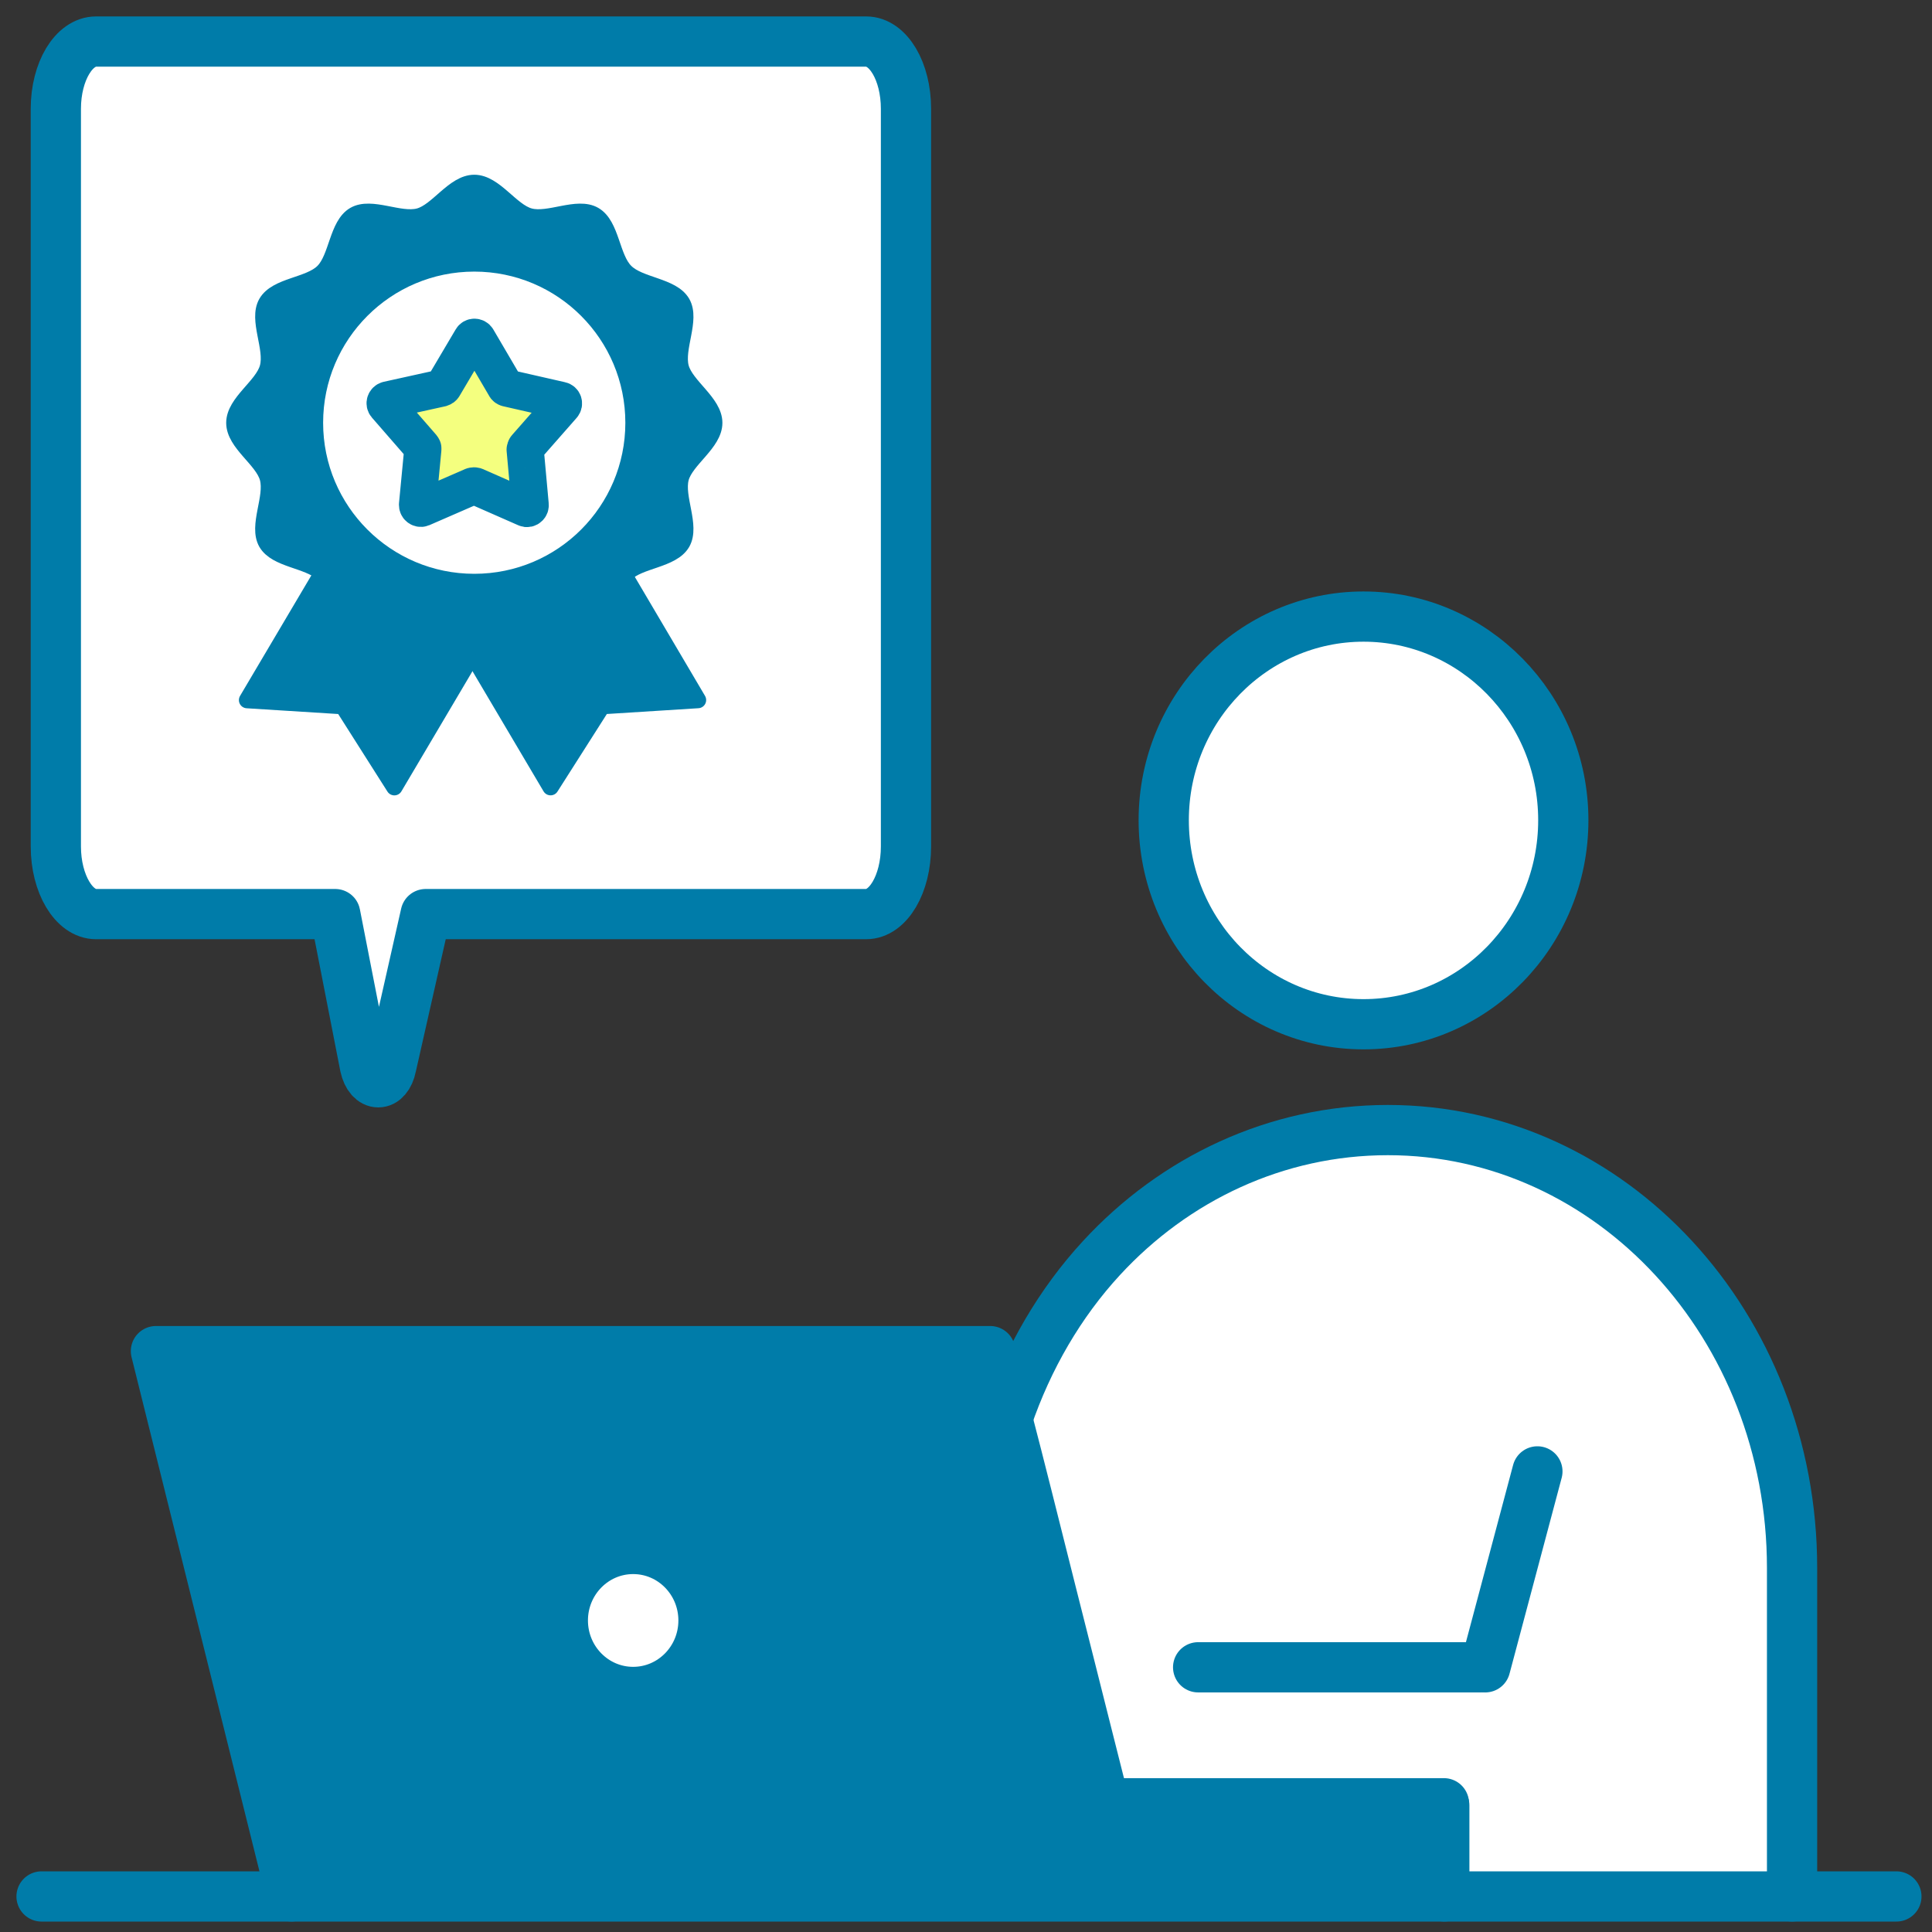
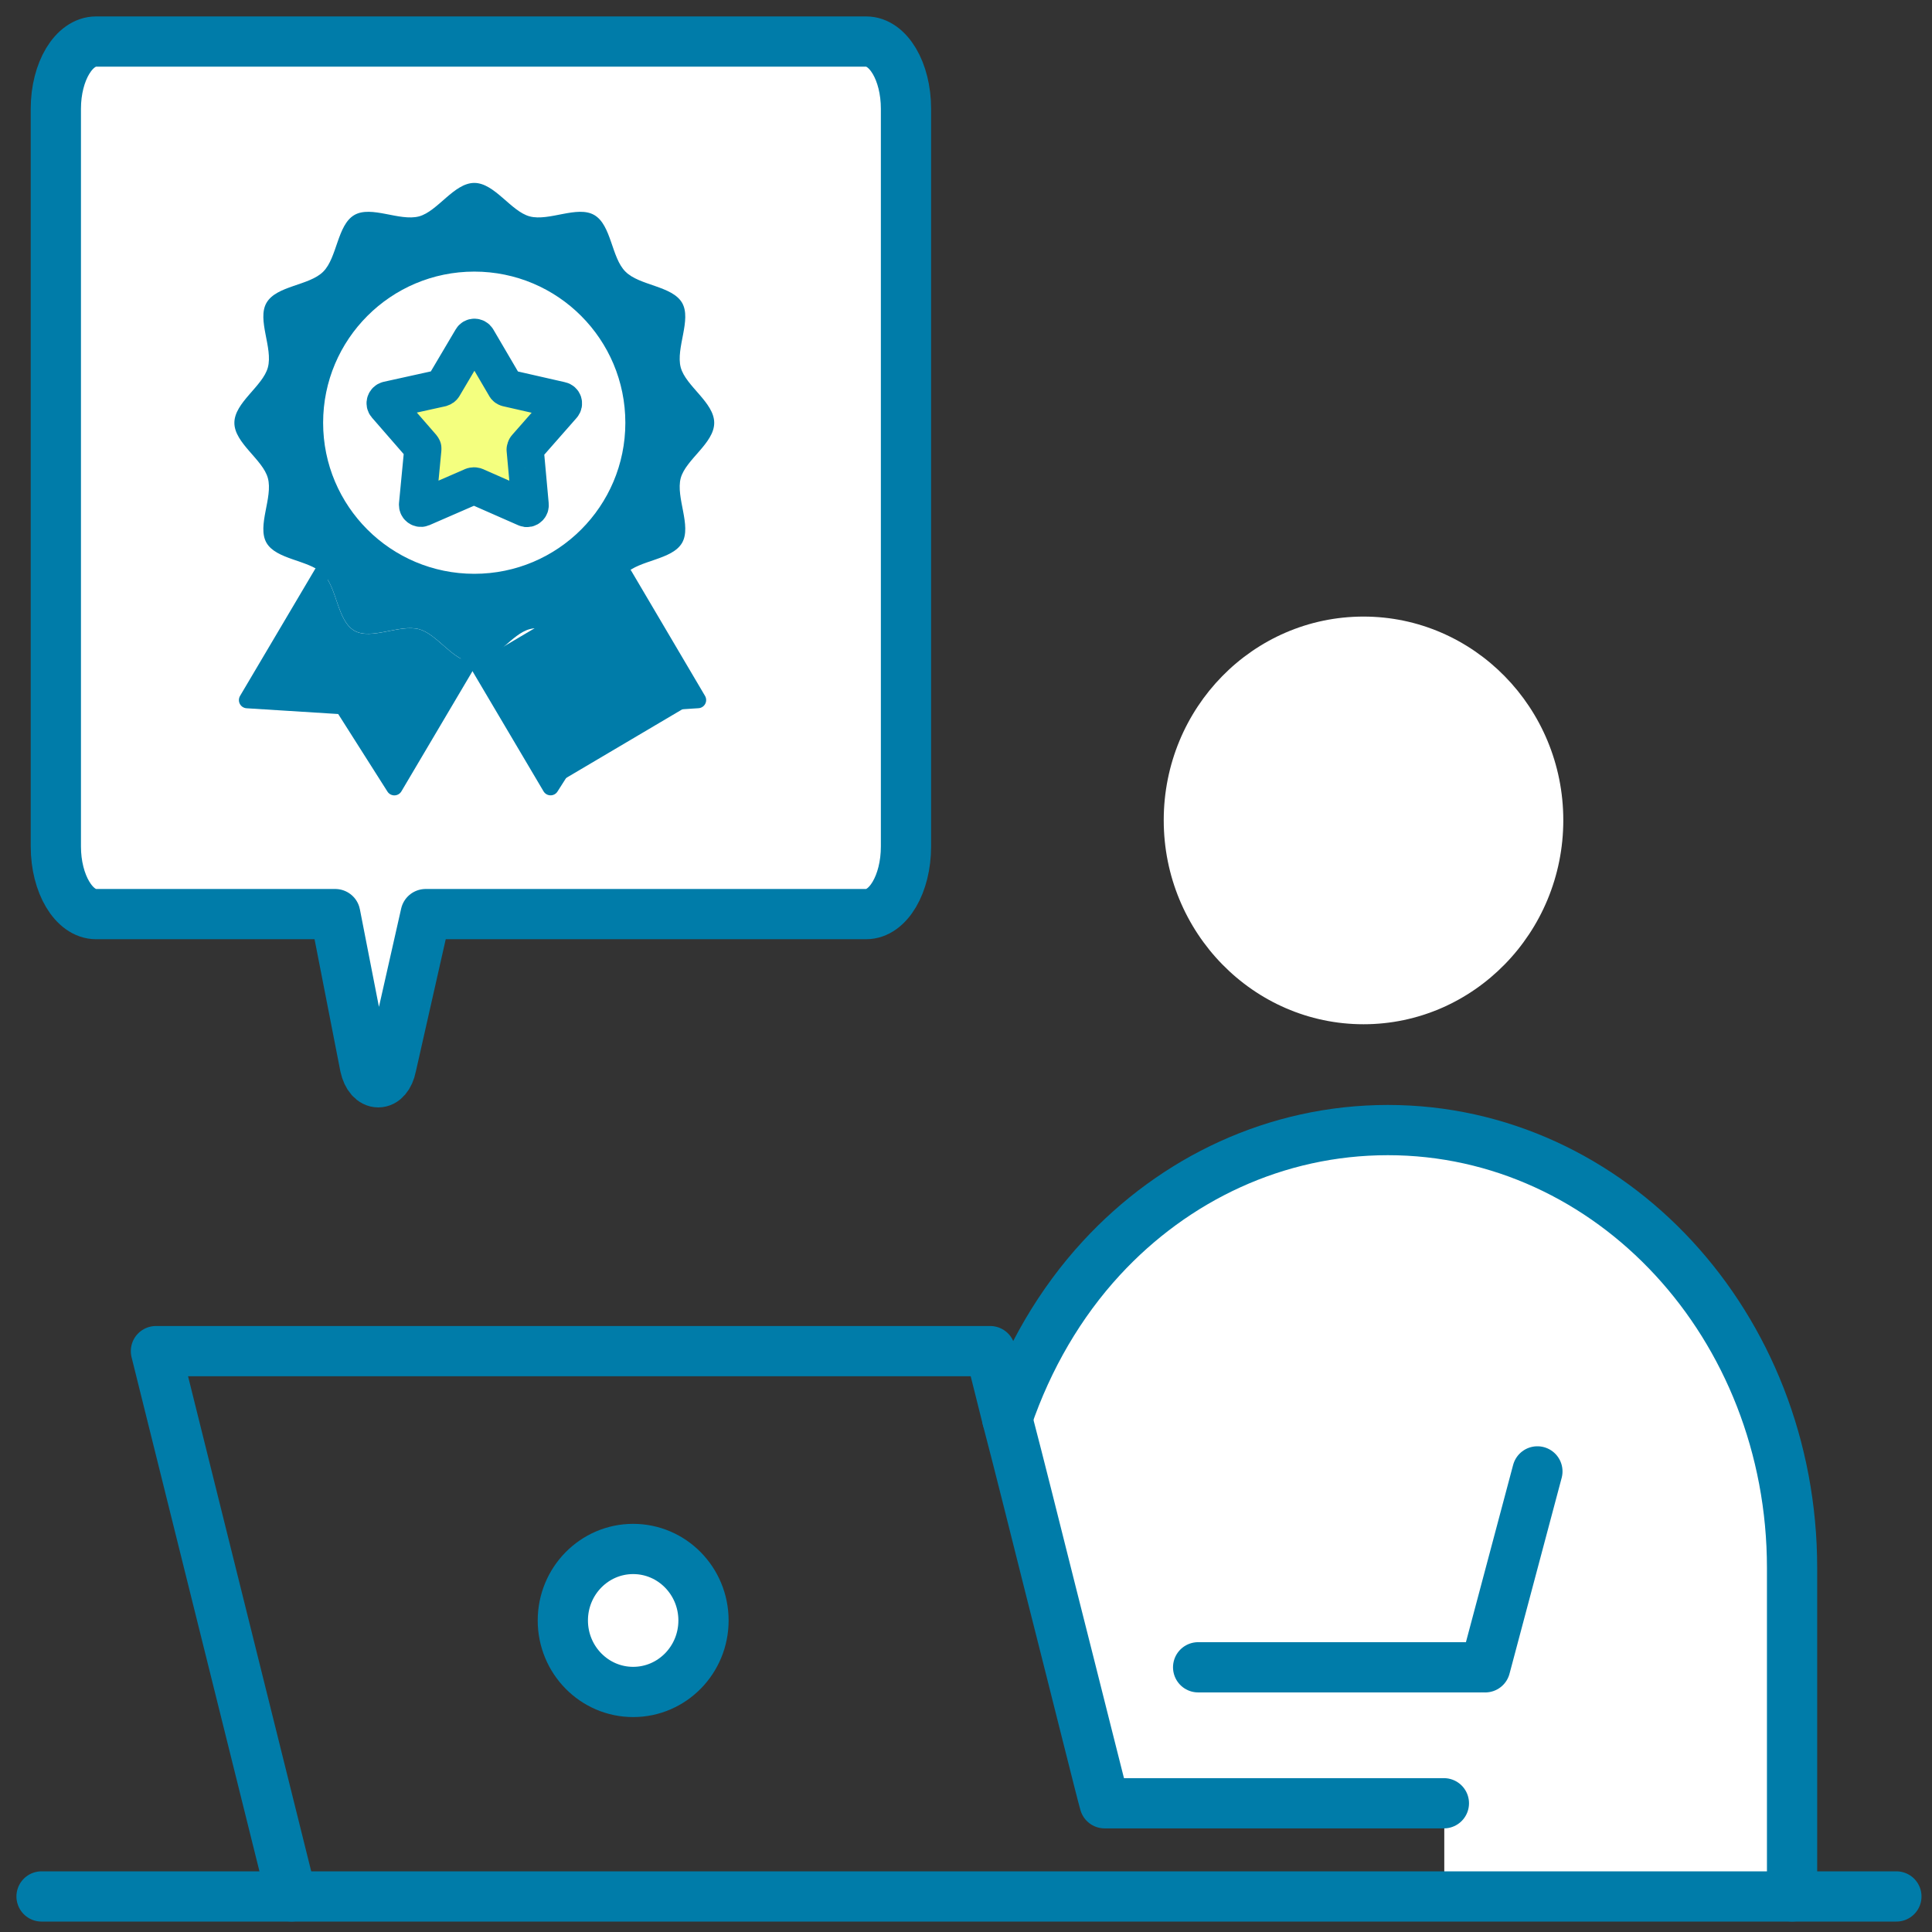
<svg xmlns="http://www.w3.org/2000/svg" width="93" height="93" viewBox="0 0 93 93" fill="none">
  <rect x="0" y="0" width="93" height="93" fill="#333333" stroke="none" />
  <path d="M86.264 75.474V91.285H69.523V86.802H53.172C53.042 86.374 51.852 81.575 50.587 76.59C49.824 73.558 49.061 70.489 48.485 68.294C49.489 65.355 51.033 62.713 53.023 60.556C56.539 56.742 61.431 54.398 66.807 54.398C77.558 54.398 86.264 63.811 86.264 75.474Z" fill="white" />
  <path d="M65.635 29.68C70.936 29.68 75.252 34.07 75.252 39.483C75.252 44.895 70.936 49.304 65.635 49.304C60.334 49.304 56.018 44.895 56.018 39.483C56.018 34.07 60.315 29.68 65.635 29.68Z" fill="white" />
-   <path d="M53.172 86.803H69.504V86.914V91.285H14.016L7.487 65.039H47.648C47.648 65.039 47.982 66.341 48.466 68.294C49.043 70.489 49.805 73.558 50.568 76.591C51.833 81.576 53.023 86.375 53.153 86.803H53.172ZM33.864 78.004C33.864 76.107 32.339 74.563 30.479 74.563C28.618 74.563 27.093 76.107 27.093 78.004C27.093 79.901 28.6 81.445 30.479 81.445C32.357 81.445 33.864 79.901 33.864 78.004Z" fill="#007CA9" />
  <path d="M30.479 81.445C32.348 81.445 33.864 79.904 33.864 78.004C33.864 76.103 32.348 74.562 30.479 74.562C28.609 74.562 27.093 76.103 27.093 78.004C27.093 79.904 28.609 81.445 30.479 81.445Z" fill="white" />
  <path d="M41.695 2H4.623C3.562 2 2.688 3.432 2.688 5.237V40.746C2.688 42.551 3.562 44.002 4.623 44.002H16.137L17.569 51.331C17.793 52.354 18.63 52.354 18.834 51.331L20.49 44.002H41.695C42.755 44.002 43.611 42.551 43.611 40.746V5.237C43.611 3.432 42.755 2 41.695 2Z" fill="white" />
  <path d="M20.49 44.002H41.695C42.755 44.002 43.611 42.551 43.611 40.746V5.237C43.611 3.432 42.755 2 41.695 2H4.623C3.562 2 2.688 3.432 2.688 5.237V40.746C2.688 42.551 3.562 44.002 4.623 44.002H16.137L17.569 51.331C17.793 52.354 18.63 52.354 18.834 51.331L20.49 44.002Z" stroke="#007CA9" stroke-width="2.418" stroke-linecap="round" stroke-linejoin="round" />
  <path d="M91.286 91.289H86.264H84.794H80.367H78.265H69.523H62.994H62.975H42.662H14.035H12.287H2" stroke="#007CA9" stroke-width="2.418" stroke-linecap="round" stroke-linejoin="round" />
  <path d="M69.504 86.803H53.172C53.042 86.375 51.852 81.576 50.587 76.591C49.824 73.558 49.061 70.489 48.485 68.294C48.001 66.341 47.666 65.039 47.666 65.039H7.506L14.035 91.285" stroke="#007CA9" stroke-width="2.418" stroke-linecap="round" stroke-linejoin="round" />
-   <path d="M69.523 86.914V91.285" stroke="#007CA9" stroke-width="2.418" stroke-linecap="round" stroke-linejoin="round" />
  <path d="M30.478 81.445C32.348 81.445 33.864 79.904 33.864 78.004C33.864 76.103 32.348 74.562 30.478 74.562C28.609 74.562 27.093 76.103 27.093 78.004C27.093 79.904 28.609 81.445 30.478 81.445Z" stroke="#007CA9" stroke-width="2.418" stroke-linecap="round" stroke-linejoin="round" />
  <path d="M74.005 70.828L71.494 80.259" stroke="#007CA9" stroke-width="2.418" stroke-linecap="round" stroke-linejoin="round" />
  <path d="M71.308 80.258H57.674" stroke="#007CA9" stroke-width="2.418" stroke-linecap="round" stroke-linejoin="round" />
  <path d="M86.264 91.285V75.474C86.264 63.811 77.558 54.398 66.807 54.398C61.431 54.398 56.539 56.742 53.023 60.556C51.033 62.713 49.489 65.355 48.485 68.294" stroke="#007CA9" stroke-width="2.418" stroke-linecap="round" stroke-linejoin="round" />
-   <path d="M56.018 39.483C56.018 44.895 60.315 49.304 65.635 49.304C70.955 49.304 75.252 44.895 75.252 39.483C75.252 34.07 70.936 29.68 65.635 29.68C60.334 29.68 56.018 34.07 56.018 39.483Z" stroke="#007CA9" stroke-width="2.418" stroke-linecap="round" stroke-linejoin="round" />
  <path d="M22.976 16.309L24.322 18.606C24.322 18.606 24.34 18.642 24.364 18.654C24.376 18.666 24.394 18.672 24.419 18.678L27 19.266C27.121 19.291 27.163 19.43 27.084 19.521L25.327 21.52C25.327 21.52 25.285 21.593 25.285 21.635L25.527 24.295C25.527 24.35 25.515 24.392 25.479 24.429C25.436 24.471 25.37 24.489 25.309 24.459L22.886 23.393C22.843 23.374 22.801 23.374 22.758 23.393L20.323 24.453C20.262 24.477 20.201 24.453 20.159 24.423C20.122 24.386 20.104 24.344 20.11 24.289L20.365 21.629C20.365 21.629 20.365 21.587 20.353 21.569C20.353 21.544 20.341 21.532 20.328 21.514L18.577 19.509C18.499 19.418 18.547 19.278 18.662 19.248L21.244 18.678C21.286 18.666 21.322 18.642 21.346 18.606L22.698 16.309C22.758 16.206 22.91 16.212 22.97 16.309H22.976Z" fill="#F4FF7F" />
  <path d="M22.885 23.392L25.309 24.459C25.37 24.489 25.436 24.471 25.479 24.428C25.515 24.398 25.539 24.35 25.533 24.295L25.285 21.635C25.285 21.593 25.297 21.55 25.327 21.52L27.084 19.52C27.163 19.43 27.121 19.29 27 19.266L24.418 18.678C24.418 18.678 24.376 18.666 24.364 18.654C24.346 18.642 24.328 18.624 24.321 18.606L22.976 16.309C22.916 16.206 22.764 16.2 22.704 16.309L21.346 18.606C21.322 18.642 21.286 18.666 21.243 18.678L18.662 19.248C18.547 19.278 18.498 19.418 18.577 19.508L20.322 21.514C20.322 21.514 20.34 21.544 20.353 21.569C20.353 21.587 20.353 21.605 20.353 21.629L20.098 24.289C20.098 24.344 20.116 24.392 20.153 24.422C20.195 24.459 20.256 24.477 20.316 24.453L22.752 23.392C22.794 23.38 22.837 23.38 22.879 23.392H22.885ZM22.831 12.68C27.066 12.68 30.496 16.115 30.496 20.351C30.496 24.586 27.066 28.015 22.831 28.015C18.596 28.015 15.16 24.586 15.16 20.351C15.16 16.115 18.596 12.68 22.831 12.68Z" fill="white" />
  <path d="M17.057 10.35C17.875 9.877 19.232 10.665 20.171 10.416C21.068 10.174 21.855 8.805 22.831 8.805C23.807 8.805 24.594 10.174 25.497 10.416C26.43 10.665 27.788 9.877 28.605 10.35C29.436 10.829 29.43 12.41 30.108 13.076C30.781 13.755 32.356 13.755 32.835 14.579C33.301 15.391 32.52 16.754 32.768 17.688C33.011 18.59 34.38 19.372 34.38 20.354C34.38 21.335 33.011 22.117 32.768 23.014C32.52 23.947 33.301 25.31 32.835 26.128C32.356 26.958 30.775 26.952 30.108 27.625C30.09 27.643 30.072 27.661 30.054 27.685C29.43 28.394 29.405 29.885 28.605 30.357C27.788 30.824 26.43 30.036 25.497 30.285C24.631 30.515 23.879 31.787 22.952 31.884C22.91 31.896 22.873 31.896 22.831 31.896C22.734 31.896 22.643 31.884 22.552 31.854C21.704 31.642 20.983 30.503 20.171 30.285C19.232 30.036 17.875 30.824 17.057 30.357C16.227 29.872 16.233 28.297 15.56 27.625C15.542 27.606 15.53 27.594 15.511 27.582C14.809 26.952 13.294 26.934 12.827 26.128C12.361 25.31 13.149 23.947 12.894 23.014C12.652 22.117 11.282 21.329 11.282 20.354C11.282 19.378 12.652 18.59 12.894 17.688C13.149 16.754 12.361 15.391 12.827 14.579C13.306 13.743 14.887 13.755 15.56 13.076C16.233 12.404 16.233 10.829 17.057 10.35ZM30.496 20.354C30.496 16.118 27.066 12.683 22.831 12.683C18.596 12.683 15.16 16.118 15.16 20.354C15.16 24.589 18.596 28.018 22.831 28.018C27.066 28.018 30.496 24.589 30.496 20.354Z" fill="#007CA9" />
  <path d="M11.894 33.7L15.511 27.586C15.511 27.586 15.542 27.61 15.56 27.628C16.232 28.301 16.226 29.876 17.056 30.361C17.875 30.828 19.232 30.04 20.171 30.288C20.983 30.506 21.704 31.646 22.552 31.858L18.983 37.893L16.505 33.99L11.894 33.7Z" fill="#007CA9" />
-   <path d="M22.952 31.887C23.879 31.79 24.631 30.517 25.497 30.287C26.43 30.038 27.787 30.826 28.605 30.36C29.405 29.887 29.429 28.396 30.053 27.688L33.598 33.698L28.987 33.989L26.503 37.891L22.952 31.887Z" fill="#F4FF7F" />
-   <path d="M30.054 27.685C30.054 27.685 30.09 27.643 30.108 27.625C30.775 26.952 32.356 26.958 32.835 26.128C33.301 25.31 32.52 23.947 32.768 23.014C33.011 22.117 34.38 21.329 34.38 20.354C34.38 19.378 33.011 18.59 32.768 17.688C32.52 16.754 33.301 15.391 32.835 14.579C32.356 13.755 30.781 13.755 30.108 13.076C29.43 12.41 29.436 10.829 28.605 10.35C27.788 9.877 26.43 10.665 25.497 10.416C24.594 10.174 23.813 8.805 22.831 8.805C21.849 8.805 21.068 10.174 20.171 10.416C19.232 10.665 17.875 9.877 17.057 10.35C16.233 10.829 16.233 12.404 15.56 13.076C14.887 13.755 13.306 13.743 12.827 14.579C12.361 15.391 13.149 16.754 12.894 17.688C12.652 18.59 11.282 19.372 11.282 20.354C11.282 21.335 12.652 22.117 12.894 23.014C13.149 23.947 12.361 25.31 12.827 26.128C13.294 26.934 14.809 26.952 15.511 27.582C15.53 27.594 15.542 27.606 15.56 27.625C16.233 28.297 16.227 29.872 17.057 30.357C17.875 30.824 19.232 30.036 20.171 30.285C20.983 30.503 21.704 31.642 22.552 31.854C22.643 31.884 22.734 31.896 22.831 31.896C22.873 31.896 22.91 31.896 22.952 31.884C23.879 31.787 24.631 30.515 25.497 30.285C26.43 30.036 27.788 30.824 28.605 30.357C29.405 29.885 29.43 28.394 30.054 27.685Z" stroke="#007CA9" stroke-width="0.788" stroke-linecap="round" stroke-linejoin="round" />
  <path d="M25.285 21.64C25.285 21.598 25.297 21.555 25.327 21.525L27.084 19.525C27.163 19.434 27.121 19.295 27 19.271L24.419 18.683C24.419 18.683 24.376 18.671 24.364 18.659C24.34 18.647 24.328 18.628 24.322 18.61L22.976 16.314C22.916 16.211 22.764 16.205 22.704 16.314L21.346 18.61C21.322 18.647 21.286 18.671 21.244 18.683L18.662 19.253C18.547 19.283 18.499 19.422 18.577 19.513L20.323 21.519C20.323 21.519 20.341 21.549 20.353 21.573C20.353 21.591 20.353 21.61 20.353 21.634L20.098 24.294C20.098 24.348 20.116 24.397 20.153 24.427C20.195 24.463 20.256 24.482 20.316 24.457L22.752 23.397C22.795 23.385 22.837 23.385 22.879 23.397L25.303 24.463C25.364 24.494 25.43 24.476 25.473 24.433C25.509 24.397 25.527 24.355 25.521 24.3L25.279 21.64H25.285Z" stroke="#007CA9" stroke-width="1.79" stroke-linecap="round" stroke-linejoin="round" />
  <path d="M15.511 27.586L11.894 33.7L16.505 33.99L18.983 37.893L22.552 31.858" stroke="#007CA9" stroke-width="0.788" stroke-linecap="round" stroke-linejoin="round" />
-   <path d="M30.053 27.688L33.598 33.698L28.987 33.989L26.503 37.891L22.952 31.887" fill="#007CA9" />
+   <path d="M30.053 27.688L33.598 33.698L26.503 37.891L22.952 31.887" fill="#007CA9" />
  <path d="M30.053 27.688L33.598 33.698L28.987 33.989L26.503 37.891L22.952 31.887" stroke="#007CA9" stroke-width="0.788" stroke-linecap="round" stroke-linejoin="round" />
  <path d="M30.496 20.351C30.496 24.586 27.066 28.015 22.831 28.015C18.596 28.015 15.16 24.586 15.16 20.351C15.16 16.115 18.596 12.68 22.831 12.68C27.066 12.68 30.496 16.115 30.496 20.351Z" stroke="#007CA9" stroke-width="0.788" stroke-linecap="round" stroke-linejoin="round" />
</svg>